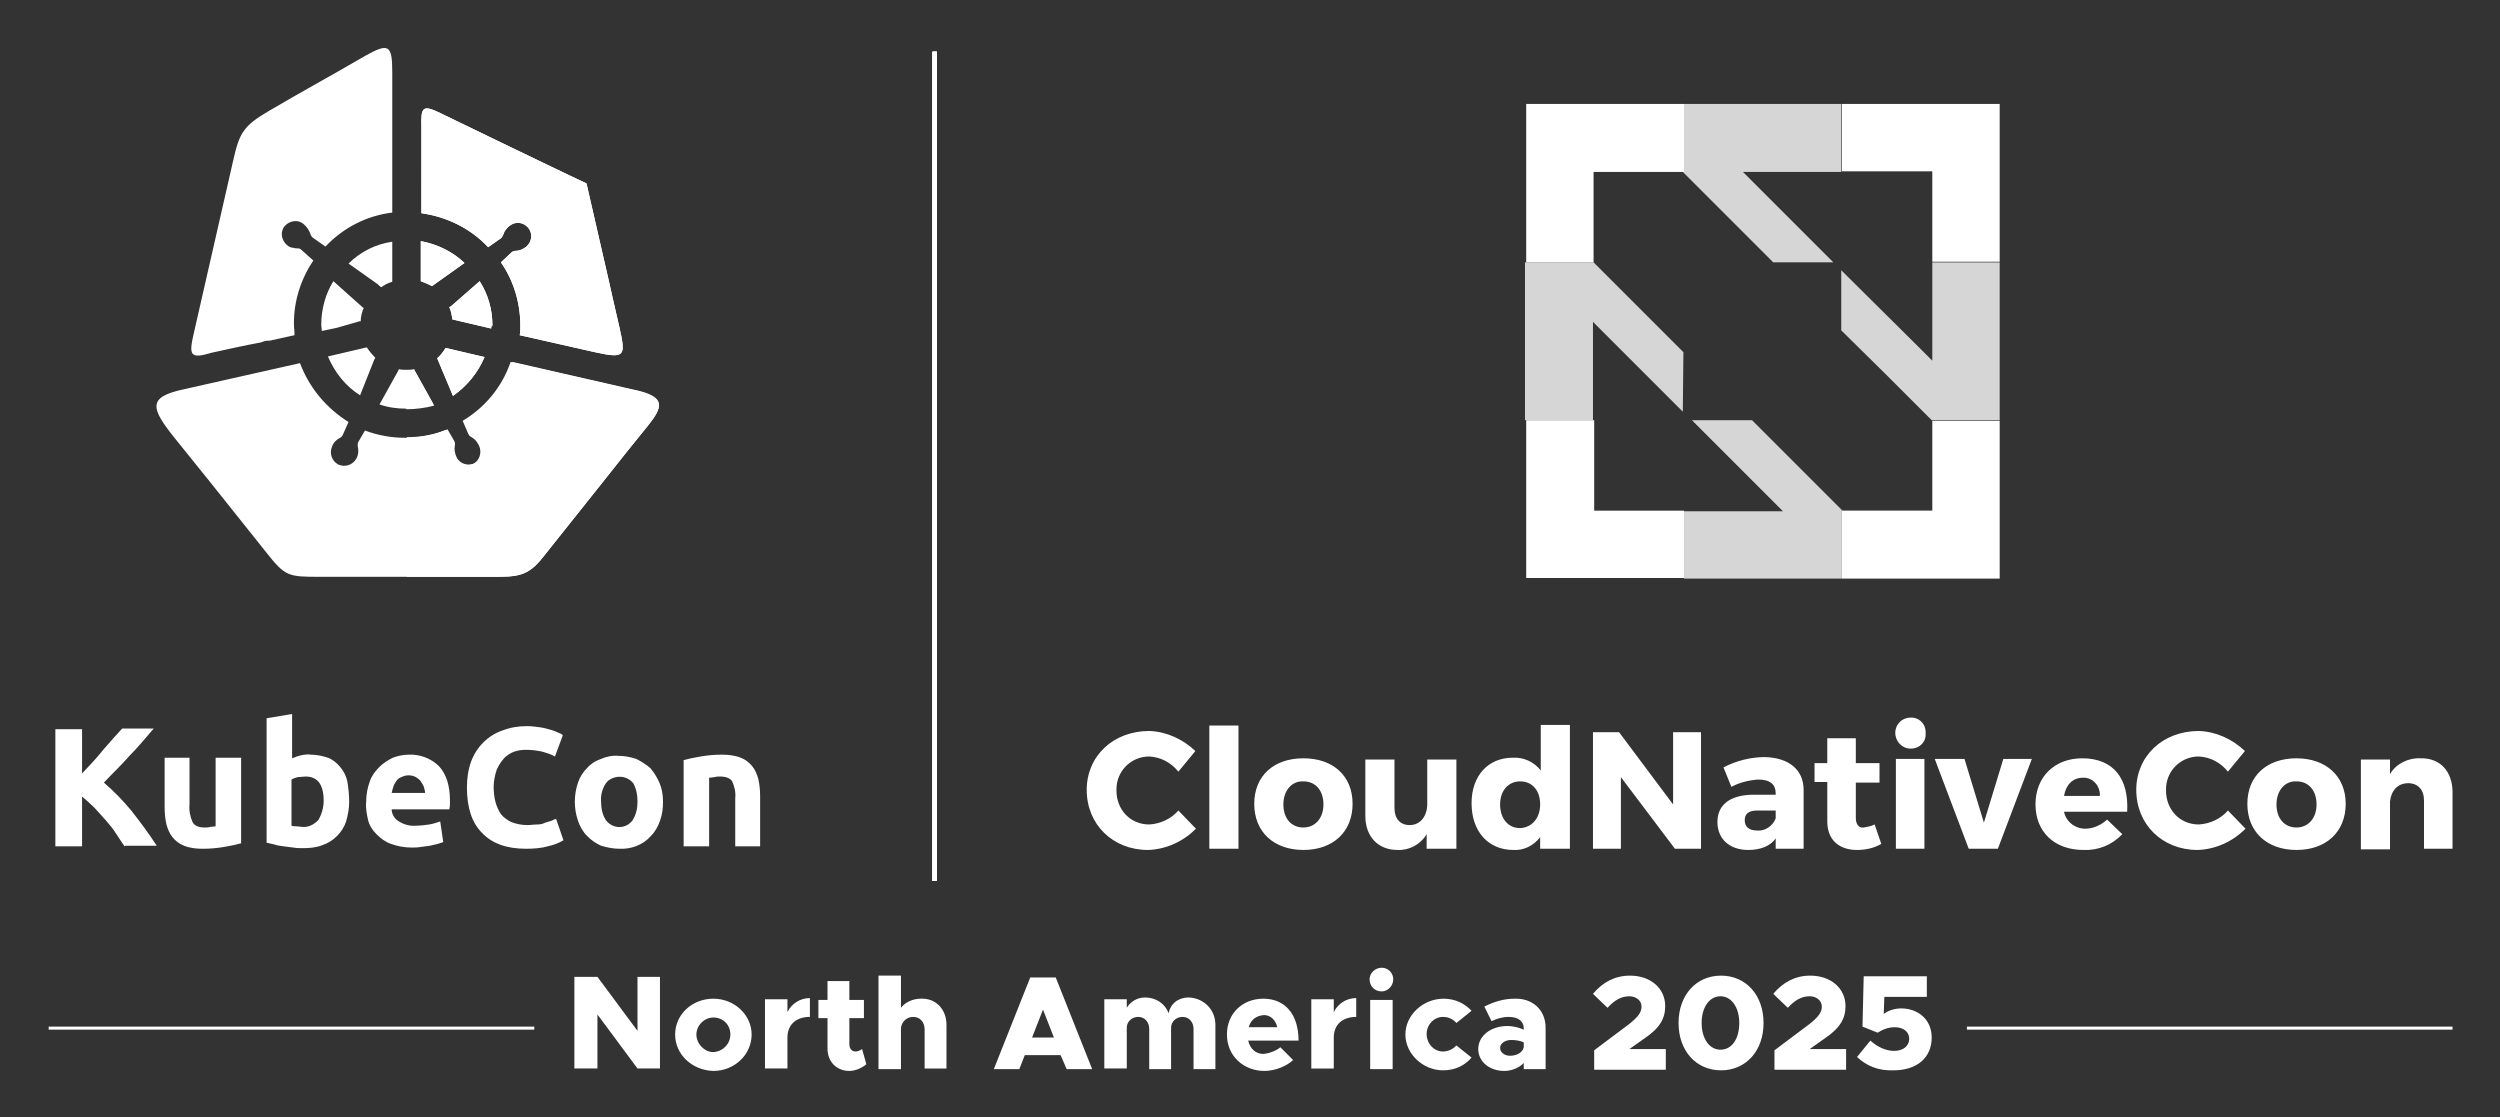
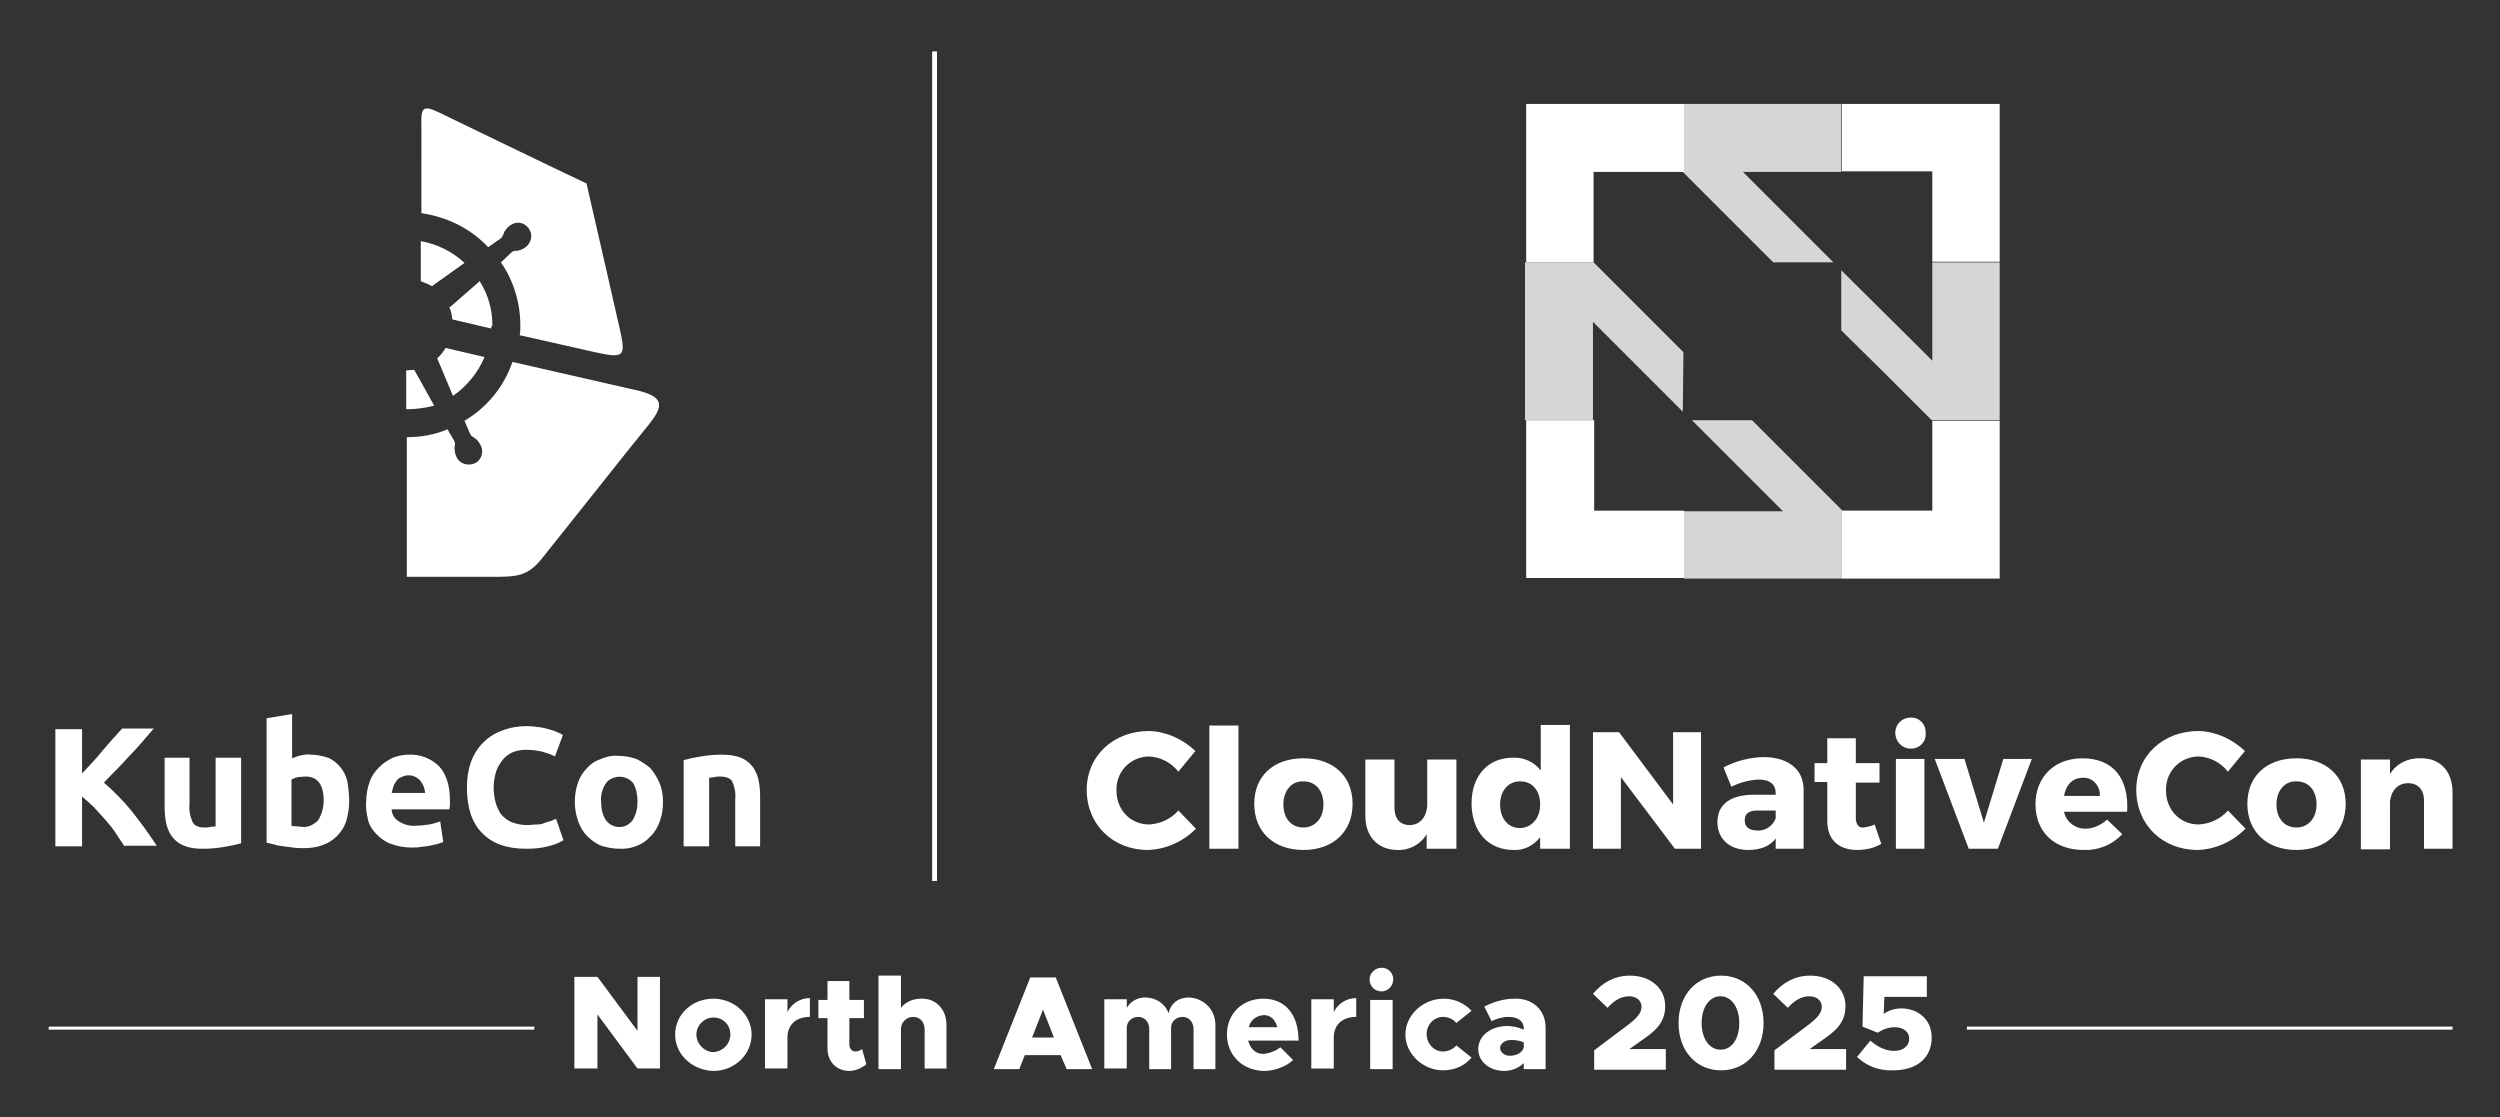
<svg xmlns="http://www.w3.org/2000/svg" xmlns:xlink="http://www.w3.org/1999/xlink" role="img" viewBox="-5.92 23.08 411.84 184.09">
  <rect x="-5.92" y="23.08" width="411.84" height="184.09" fill="#333333" stroke="none" />
  <title>kcna25-white.svg</title>
  <style>svg {enable-background:new 0 0 400 245}</style>
  <style>.st3,.st4{fill:#fff}.st4{fill-rule:evenodd;clip-rule:evenodd}</style>
  <path d="M106.7 148.3c.7-.2 1.6-.4 2.8-.6 1.2-.2 2.3-.3 3.5-.3 1 0 2.1.1 3.1.5.8.3 1.4.8 1.9 1.4.5.6.8 1.4 1 2.1.2.9.3 1.8.3 2.8v8.3h-4.1v-7.9c.1-1-.1-1.9-.5-2.8-.3-.5-1-.8-2-.8-.3 0-.6 0-.9.1-.3 0-.6.1-.9.1v11.3h-4.2v-14.2zm-7.6 6.8c0-1.1-.2-2.1-.7-3-1-1.2-2.7-1.4-4-.5-.2.1-.3.3-.5.5-.6.9-.9 2-.8 3 0 1.1.2 2.2.8 3.1.9 1.2 2.6 1.5 3.8.6.2-.2.5-.4.6-.6.6-1 .8-2 .8-3.1m4.2 0c0 1.1-.1 2.1-.5 3.2-.3.9-.8 1.8-1.5 2.5-1.3 1.5-3.3 2.2-5.2 2.1-1 0-2-.2-3-.5-.9-.4-1.6-.9-2.3-1.6-.7-.7-1.2-1.6-1.5-2.5-.7-2-.7-4.3 0-6.3.3-.9.8-1.7 1.5-2.4.6-.7 1.4-1.2 2.3-1.5.9-.4 1.9-.6 2.9-.5 1 0 2 .2 2.9.5.8.4 1.6.9 2.3 1.5.6.7 1.1 1.5 1.5 2.4.4.9.6 2 .6 3.1m-22.6 7.8c-3.2 0-5.6-.9-7.2-2.6-1.7-1.7-2.5-4.2-2.5-7.5 0-1.5.2-2.9.7-4.3.9-2.4 2.8-4.3 5.2-5.1 1.3-.5 2.6-.7 4-.7.7 0 1.5.1 2.2.2.7.1 1.3.3 1.7.4.4.1.9.3 1.3.5.3.1.5.2.7.4l-1.3 3.5c-.7-.4-1.4-.6-2.1-.8-.9-.2-1.8-.3-2.7-.3-.7 0-1.3.1-1.9.3-.6.2-1.2.6-1.7 1.1-.5.6-.9 1.2-1.2 1.9-.3.9-.5 1.9-.5 2.8 0 .8.1 1.7.3 2.5.2.7.5 1.4.9 2 .5.6 1.1 1 1.7 1.3.8.3 1.7.5 2.6.5.6 0 1.1-.1 1.7-.1.5 0 .9-.1 1.3-.3.3-.1.7-.2 1-.3.3-.1.5-.3.8-.3l1.2 3.5c-.8.5-1.7.8-2.6 1-1 .3-2.3.4-3.6.4m-16.6-9.2c0-.3-.1-.7-.2-1-.1-.3-.3-.6-.5-.9-.2-.3-.5-.5-.8-.7-.4-.2-.8-.3-1.2-.3-.4 0-.8.1-1.2.3-.3.1-.6.3-.8.6-.2.3-.4.6-.5.9-.1.3-.2.7-.3 1.1h5.5zm-9.7 1.5c0-1.2.2-2.3.6-3.4.3-.9.9-1.7 1.6-2.4.6-.6 1.4-1.1 2.2-1.5.8-.3 1.7-.5 2.6-.5 1.8-.1 3.7.6 5 1.9 1.2 1.3 1.8 3.2 1.8 5.6v.8c0 .3-.1.5-.1.7h-9.5c0 .8.5 1.6 1.2 2 .8.5 1.8.8 2.8.7.7 0 1.5-.1 2.2-.2.6-.1 1.2-.3 1.8-.5l.5 3.4-.9.3c-.4.1-.8.2-1.3.3-.5.1-.9.1-1.5.2-.5.1-1 .1-1.5.1-1.2 0-2.3-.2-3.4-.6-.9-.3-1.7-.9-2.4-1.6-.7-.7-1.2-1.5-1.4-2.4-.2-.9-.4-1.9-.3-2.9m-2.8 0c0 1.1-.2 2.1-.5 3.2-.3.9-.8 1.7-1.5 2.4s-1.5 1.2-2.4 1.5c-1 .4-2.1.5-3.2.5-.5 0-1.1 0-1.6-.1l-1.6-.2c-.5-.1-1-.1-1.5-.3-.5-.1-.9-.2-1.3-.3v-20.5l4.2-.7v7.3c.5-.2 1-.4 1.5-.5.5-.1 1.1-.2 1.6-.1.9 0 1.9.2 2.8.5.8.3 1.5.9 2 1.5.6.7 1 1.5 1.2 2.4.2 1.2.3 2.3.3 3.4m-4.2-.2c0-2.7-1-4-3-4-.4 0-.9.1-1.3.1-.3.1-.7.2-1 .4v7.6c.3.1.5.1.8.1.3 0 .7.1 1 .1 1 .1 1.9-.4 2.6-1.1.6-1 .9-2.1.9-3.2m-13.6 7c-.7.2-1.6.4-2.8.6-1.2.2-2.3.3-3.5.3-1.1 0-2.1-.1-3.1-.5-.8-.3-1.4-.8-1.9-1.4-.5-.6-.8-1.4-1-2.1-.2-.9-.3-1.8-.3-2.8v-8.2h4.1v7.7c-.1 1 .1 2 .5 2.9.3.6 1 .9 2 .9.3 0 .6 0 .9-.1.3 0 .6-.1.9-.1v-11.3h4.2V162zm-19.2.5c-.4-.6-.9-1.3-1.4-2.1-.5-.8-1.1-1.5-1.7-2.2-.6-.7-1.3-1.4-1.9-2.1-.6-.6-1.3-1.2-2-1.8v8.2H3.2v-19.3h4.4v7.3c1.1-1.2 2.3-2.4 3.4-3.8 1.1-1.3 2.2-2.5 3.2-3.6h5.2c-1.3 1.5-2.6 3.1-4 4.5-1.3 1.5-2.8 2.9-4.2 4.4 1.6 1.4 3.1 2.9 4.5 4.6 1.5 1.9 2.9 3.8 4.2 5.8h-5.2l-.1.1z" class="st3" />
-   <path d="M49.5 77.1l-2.4.5c0-.3-.1-.7-.1-1 0-2.6.7-5.1 2-7.2l4.7 4.2c.1.1.2.2.3.2-.3.7-.5 1.5-.5 2.2-.1 0-.3 0-.5.1l-3.5 1zm9.2-14.2v6.6c-.7.2-1.3.5-1.8.9-.2-.1-.4-.3-.6-.5l-4.8-3.4c1.9-1.9 4.4-3.2 7.2-3.6M26 78c2.3-10 4.2-18.5 6.5-28.5 1-4.5 1.7-5.7 5.8-8.1 5.6-3.3 9.9-5.6 15.9-9.1 3.8-2.1 4.5-2 4.5 2.6v23.2c-4.2.5-8.1 2.5-11 5.6l-2-1.4c-.2-.1-.4-.4-.5-.7-.2-.6-.6-1.2-1.1-1.6-.9-.8-2.3-.6-3.1.3-.8.9-.6 2.3.3 3.1.3.3.7.5 1.1.5.3.1.5.1.8.1.2 0 .4.1.6.3l1.9 1.7c-2.1 3.1-3.2 6.7-3.2 10.3 0 .7.1 1.3.1 2l-4.1.9c-.3 0-.6 0-.9.1l-.6.2c-2.7.5-5.4 1.1-8.1 1.7-3.6 1.1-3.7.3-2.9-3.2m37.4-8.6v-6.6c2.7.5 5.2 1.7 7.2 3.6l-5.2 3.7c-.1.1-.1.1-.2.1-.5-.3-1.1-.5-1.8-.8M75 77.2l-6.4-1.5c-.1-.7-.2-1.4-.5-2 .1-.1.1-.1.2-.1l4.8-4.2c1.4 2.2 2.1 4.7 2.1 7.3-.2.1-.2.3-.2.5m-8.4-35.5c3.5 1.7 6 2.9 9.5 4.6 4.8 2.3 9.7 4.7 14.6 7 1.2 5.2 2.4 10.5 3.6 15.7.7 3.2 1.1 4.8 1.8 7.9 1.1 4.9 1 5.3-4 4.2l-12.4-2.8c.1-.5.1-1.1.1-1.6 0-3.7-1.1-7.4-3.2-10.4l1.7-1.6c.2-.2.5-.3.7-.3.7 0 1.3-.3 1.8-.7.9-.8 1.1-2.1.3-3.1-.8-.9-2.1-1.1-3.1-.3-.3.2-.6.6-.8.9-.1.3-.2.5-.3.7-.1.2-.2.4-.4.5l-2 1.4c-2.9-3.1-6.8-5-11-5.6V44c-.1-3.3.2-3.7 3.1-2.3m-4.3 42.2c-.4.1-.8.1-1.3.1-.4 0-.8 0-1.2-.1l-.2.4-3 5.4c1.4.5 2.9.7 4.4.7 1.5 0 3-.3 4.5-.7l-3-5.4-.2-.4m5.2-3.5l6.4 1.5c-1.1 2.6-2.9 4.8-5.2 6.4l-2.6-6.2c.6-.5 1-1.1 1.4-1.7m-19.4 1.4l6.4-1.5c.4.6.9 1.2 1.4 1.7l-.2.4-2.3 5.8c-2.4-1.5-4.2-3.8-5.3-6.4m52.8 11.3c-3.1 3.8-4.5 5.6-7.6 9.5-3.5 4.4-6.3 7.9-9.8 12.3-2.5 3.2-4.3 3.2-8.4 3.2H46.9c-5.4 0-5.8 0-9.1-4.2-3.3-4.1-5.8-7.3-9.1-11.4-2.6-3.2-3.2-4-5.8-7.2-4-5-4.6-6.8 1.5-8.1l19.1-4.3c1.5 4 4.3 7.4 8 9.7l-.9 2c-.1.3-.3.5-.5.6-.6.3-1.1.8-1.3 1.4-.5 1.1-.1 2.4 1 3 1.1.5 2.4.1 3-1 .2-.4.3-.8.3-1.2 0-.3 0-.5-.1-.8 0-.2 0-.5.1-.7l1.1-1.9c2.1.8 4.4 1.2 6.6 1.2 2.3 0 4.6-.4 6.7-1.3l1.1 1.9c.1.2.2.5.1.8-.1.6 0 1.3.3 1.9.5 1.1 1.9 1.5 3 1s1.5-1.9 1-3c-.2-.4-.4-.7-.7-1-.2-.2-.4-.3-.7-.5-.2-.1-.3-.3-.4-.5l-.9-2.1c3.7-2.2 6.5-5.6 7.9-9.7l21 4.8c4.4 1.1 4.1 2.6 1.7 5.6" class="st4" />
  <path d="M63.4 69.4v-6.6c2.7.5 5.2 1.7 7.2 3.6l-5.2 3.7c-.1.1-.1.1-.2.1-.5-.3-1.1-.5-1.8-.8M75 77.2l-6.4-1.5c-.1-.7-.2-1.4-.5-2 .1-.1.1-.1.2-.1l4.8-4.2c1.4 2.2 2.1 4.7 2.1 7.3-.2.1-.2.3-.2.5m-8.4-35.5c3.5 1.7 6 2.9 9.5 4.6 4.8 2.3 9.7 4.7 14.6 7 1.2 5.2 2.4 10.5 3.6 15.7.7 3.2 1.1 4.8 1.8 7.9 1.1 4.9 1 5.3-4 4.2l-12.4-2.8c.1-.5.1-1.1.1-1.6 0-3.7-1.1-7.4-3.2-10.4l1.7-1.6c.2-.2.5-.3.7-.3.7 0 1.3-.3 1.8-.7.9-.8 1.1-2.1.3-3.1s-2.1-1.1-3.1-.3c-.3.2-.6.6-.8.9-.1.3-.2.5-.3.7-.1.2-.2.4-.4.5l-2 1.4c-2.9-3.1-6.8-5-11-5.6V44c-.1-3.3.2-3.7 3.1-2.3m.9 38.7l6.4 1.5c-1.1 2.6-2.9 4.8-5.2 6.4l-2.6-6.2c.6-.5 1-1.1 1.4-1.7M61 90.5v-6.4c.4 0 .9-.1 1.3-.1.1.2.2.3.3.5l3 5.4c-1.5.4-3.1.6-4.6.6m39.9 2.6c-3.1 3.8-4.5 5.6-7.6 9.5-3.5 4.4-6.3 7.9-9.8 12.3-2.5 3.2-4.3 3.2-8.4 3.2h-14v-23c2.3 0 4.6-.4 6.7-1.3l1.1 1.9c.1.2.2.5.1.8-.1.6 0 1.3.3 1.9.5 1.1 1.9 1.5 3 1s1.5-1.9 1-2.9c-.2-.4-.4-.7-.7-1-.2-.2-.4-.3-.7-.5-.2-.1-.3-.3-.4-.5l-.9-2.1c3.7-2.2 6.5-5.6 7.9-9.7l21 4.8c4.1 1.1 3.8 2.6 1.4 5.6" class="st4" />
  <path d="M256.6 92.3h-11.1v26h26v-11.1h-14.8V92.3zm55.8.1v14.8h-14.8l-.1-.1v11.3h26v-26h-11.1c-.1-.1 0 0 0 0zm-66.9-26.1h11.2l-.1-.1V51.4h14.8l.1.1V40.2h-26v26.1zm52-26.1v11.1h14.9v14.9h11.1v-26h-26z" class="st3" />
  <path d="M296.1 66.3l-14.9-14.9h16.2V40.2h-26v11.3l14.8 14.8h9.9zm-13.4 26h-9.9l12.4 12.4 2.6 2.6h-16.3v11.1h26v-11.3l-7.4-7.4-7.4-7.4zm29.7-26v16.2l-2.6-2.6-12.4-12.3v9.9l7.5 7.4 7.4 7.4h11.2v-26h-11.1zm-41 14.8l-14.8-14.8h-11.3v26h11.2V76.1l14.8 14.8.1-9.8z" class="st3" opacity=".8" />
  <path d="M191 146.8l-2.8 3.4c-1.2-1.5-2.9-2.4-4.8-2.5-3 0-5.4 2.4-5.4 5.4v.2c0 3.2 2.3 5.6 5.4 5.6 1.8-.1 3.6-.9 4.8-2.3l2.9 3c-2.1 2.1-4.9 3.4-7.9 3.5-5.8 0-10.1-4.2-10.1-9.9 0-5.6 4.4-9.7 10.3-9.7 2.8.1 5.5 1.3 7.6 3.3zm2.3 16.1v-20.3h4.8v20.3h-4.8zm23.6-7.4c0 4.6-3.2 7.6-8.1 7.6s-8.1-3-8.1-7.6 3.2-7.5 8.1-7.5c4.9 0 8.1 2.9 8.1 7.5zm-11.4.1c0 2.3 1.3 3.8 3.3 3.8 1.9 0 3.3-1.5 3.3-3.8s-1.3-3.8-3.3-3.8c-1.9-.1-3.3 1.5-3.3 3.8zm28.4 7.3h-4.8v-2.4c-1 1.7-2.9 2.7-4.8 2.6-3.2 0-5.3-2.2-5.3-5.6v-9.3h4.8v8c0 1.7.9 2.8 2.5 2.8 1.8 0 2.9-1.5 2.9-3.5v-7.3h4.8v14.7zm18.7 0h-4.8V161c-1.1 1.4-2.7 2.2-4.4 2.1-4.2 0-6.9-3.1-6.9-7.7 0-4.5 2.7-7.5 6.8-7.5 1.8-.1 3.5.7 4.6 2.1v-7.5h4.8v20.4zm-4.8-7.3c0-2.3-1.3-3.8-3.3-3.8-1.9 0-3.3 1.5-3.3 3.8s1.3 3.9 3.3 3.9c2-.1 3.3-1.7 3.3-3.9zm22.2 7.3l-8.9-11.8v11.8h-4.6v-19.2h4.3l8.9 11.9v-11.9h4.6v19.2H270zm21.2-9.7v9.7h-4.6v-1.7c-.9 1.3-2.6 1.9-4.5 1.9-3.2 0-5.1-1.9-5.1-4.6 0-2.8 2-4.4 5.7-4.5h3.9v-.2c0-1.5-.9-2.3-2.9-2.3-1.5.1-3.1.5-4.4 1.2l-1.3-3.2c2.1-1.1 4.5-1.7 6.8-1.7 4 .1 6.4 2.1 6.4 5.4zm-4.6 4.7v-1.3h-3c-1.4 0-2.1.5-2.1 1.6s.7 1.7 2.1 1.7c1.2.1 2.5-.7 3-2zm17.4 4.2c-1.2.7-2.6 1-4 1-2.9 0-4.9-1.6-4.9-4.7v-6.5H293v-3.1h2.1v-4.1h4.7v4.1h3.9v3.2h-3.9v5.8c0 1.1.5 1.7 1.3 1.6.6-.1 1.2-.2 1.8-.5l1.1 3.2zm7.3-18.2c.1 1.4-1 2.5-2.4 2.5h-.1c-1.4 0-2.5-1.2-2.5-2.6 0-1.4 1.1-2.5 2.5-2.5 1.3-.1 2.4.9 2.5 2.2v.4zm-4.9 19v-14.8h4.7v14.8h-4.7zm12 0l-5.6-14.8h4.9l3.2 10.5 3.2-10.5h4.7l-5.6 14.8h-4.8zm26.1-6.1h-10.4c.3 1.6 1.8 2.8 3.5 2.8 1.3 0 2.6-.6 3.6-1.5l2.5 2.4c-1.7 1.8-4 2.7-6.4 2.6-4.8 0-7.9-3-7.9-7.5 0-4.6 3.2-7.6 7.7-7.6 5.2 0 7.7 3.4 7.4 8.8zm-4.5-2.6c.1-1.5-1-2.9-2.5-3h-.3c-1.7 0-2.8 1.2-3.1 3h5.9zm23.9-7.4l-2.8 3.4c-1.2-1.5-2.9-2.4-4.8-2.5-3 0-5.4 2.4-5.4 5.4v.2c0 3.2 2.3 5.6 5.4 5.6 1.8-.1 3.6-.9 4.8-2.3l2.9 3c-2.1 2.1-4.9 3.4-7.9 3.5-5.8 0-10.1-4.2-10.1-9.9 0-5.6 4.4-9.7 10.3-9.7 2.8.1 5.5 1.3 7.6 3.3zm16.6 8.7c0 4.6-3.2 7.6-8.1 7.6s-8.1-3-8.1-7.6 3.2-7.5 8.1-7.5c4.8 0 8.1 2.9 8.1 7.5zm-11.4.1c0 2.3 1.3 3.8 3.3 3.8 1.9 0 3.3-1.5 3.3-3.8s-1.3-3.8-3.3-3.8c-1.9-.1-3.3 1.5-3.3 3.8zm29-2v9.3h-4.7v-8c0-1.7-1-2.8-2.6-2.8-1.7 0-2.8 1.2-3 3v7.9H383v-14.8h4.8v2.4c1-1.7 3-2.7 5-2.6 3.2-.1 5.3 2.1 5.3 5.6z" class="st3" />
  <path d="M147.7 31.6h.7v136.6h-.7V31.6z" class="st3" id="b_00000024691218882552778000000002336424844393309064_" />
  <path d="M147.7 31.6h.7v136.6h-.7V31.6z" class="st3" />
  <path d="M147.7 31.6h.7v136.6h-.7V31.6z" class="st3" />
  <defs>
-     <path id="SVGID_00000091713371252373075470000005590703400705021347_" d="M147.7 31.6h.7v136.6h-.7z" />
-   </defs>
+     </defs>
  <use fill="#fff" overflow="visible" xlink:href="#SVGID_00000091713371252373075470000005590703400705021347_" />
  <clipPath id="SVGID_00000172412585018182953120000009395135640996239755_">
    <use overflow="visible" xlink:href="#SVGID_00000091713371252373075470000005590703400705021347_" />
  </clipPath>
  <g clip-path="url(#SVGID_00000172412585018182953120000009395135640996239755_)">
    <path d="M147.7 31.6h.7v136.6h-.7V31.6z" class="st3" />
  </g>
  <g>
    <path d="M318.1 192.2h80v.5h-80v-.5zm-316 0h80v.5h-80v-.5z" class="st3" />
    <path d="M88.7 184h3.8l6.6 8.9V184h3.7v15.1h-3.7l-6.6-8.9v8.9h-3.8V184zm16.6 9.5c0-3.3 2.8-5.9 6.3-5.9s6.3 2.7 6.3 5.9c0 3.3-2.8 6-6.3 6-3.5-.1-6.3-2.7-6.3-6zm9.1 0c0-1.6-1.2-2.8-2.8-2.8-1.5 0-2.8 1.3-2.8 2.8s1.3 2.9 2.8 2.9c1.6-.1 2.8-1.4 2.8-2.9zm13.1-6v3.1c-2.3 0-3.7 1.3-3.7 3.4v5.1h-3.7v-11.4h3.7v2.1c.7-1.4 2.1-2.3 3.7-2.3zm9.3 10.9c-.7.6-1.8 1.1-2.8 1.1-2.1 0-3.6-1.5-3.6-3.7v-5h-1.5v-3h1.5v-3.1h3.6v3.1h2.4v3H134v4.3c0 .7.4 1.2 1 1.2.4 0 .8-.2 1.1-.4l.7 2.5zm13.2-6.5v7.2h-3.6v-6.4c0-1.3-.8-2.1-1.9-2.1-1.1 0-2 .9-2 2v6.6h-3.7v-15.4h3.7v5.3c.7-.9 1.9-1.5 3.3-1.5 2.5-.1 4.2 1.8 4.2 4.3zm18.8 5h-5.9l-.9 2.3h-4.2l6-15.1h4.2l6 15.1h-4.2l-1-2.3zm-1.1-2.9l-1.8-4.6-1.8 4.6h3.6zm26.6-2.1v7.3h-3.6v-6.6c0-1.1-.7-2-1.8-2s-1.9.8-1.9 1.8v6.8h-3.6v-6.6c0-1.1-.7-2-1.8-2s-1.9.8-1.9 1.8v6.7H176v-11.4h3.7v1.4c.6-1 1.7-1.7 3-1.7 1.8 0 3.3 1 3.9 2.6.3-1.6 1.6-2.6 3.3-2.6 2.5.1 4.4 2 4.4 4.5zm10.7 3.7l2.1 2.1c-1 1-3 1.8-4.7 1.8-3.5 0-6.2-2.5-6.2-6s2.6-5.9 6-5.9c3.6 0 5.8 2.6 5.8 6.9h-8.3c.3 1.3 1.2 2.2 2.5 2.2 1-.1 2.1-.5 2.8-1.1zm-5.2-3.3h4.7c-.3-1.2-1.1-2-2.2-2-1.3.1-2.2.8-2.5 2zm17.7-4.8v3.1c-2.3 0-3.7 1.3-3.7 3.4v5.1h-3.7v-11.4h3.7v2.1c.7-1.4 2.1-2.3 3.7-2.3zm2.2-3.1c0-1 .9-1.9 2-1.9s1.9.9 1.9 1.9c0 1.1-.9 2-1.9 2-1.2 0-2-.9-2-2zm.1 3.4h3.7v11.4h-3.7v-11.4zm5.8 5.7c0-3.2 2.9-5.9 6.3-5.9 1.9 0 3.5.8 4.6 2l-2.5 2c-.5-.6-1.3-1-2.2-1-1.5 0-2.7 1.3-2.7 2.8 0 1.6 1.2 2.9 2.7 2.9.8 0 1.7-.4 2.2-1l2.5 2c-1.1 1.3-2.7 2.1-4.7 2.1-3.3 0-6.2-2.7-6.2-5.9zm23.1-1.1v6.8h-3.6v-1c-.8.8-2 1.3-3.2 1.3-2.4 0-4.3-1.5-4.3-3.6 0-2.2 2.1-3.8 4.8-3.8.8 0 1.8.2 2.7.6v-.2c0-1.1-.8-1.9-2.5-1.9-1 0-2 .3-2.8.7l-1.2-2.4c1.6-.8 3.2-1.3 5-1.3 2.9-.1 5.1 1.8 5.1 4.8zm-3.6 3.2v-.8c-.6-.3-1.4-.4-2.1-.4-1 0-1.8.6-1.8 1.3s.7 1.3 1.6 1.3c1.1 0 2.1-.5 2.3-1.4zm11.6.5l5.6-4.2c1.7-1.3 2.2-2.1 2.2-3 0-1-.9-1.7-2-1.7-1.4 0-2.5.7-3.6 1.9l-2.4-2.3c1.6-1.9 3.6-3 6.1-3 3.4 0 5.8 2.1 5.8 5 0 2-.8 3.6-3.5 5.4l-2.4 1.7h6v3.4h-11.8v-3.2zm13.9-4.5c0-4.6 2.9-7.8 7-7.8s7 3.2 7 7.8-2.9 7.8-7 7.8-7-3.2-7-7.8zm10 0c0-2.6-1.3-4.4-3.1-4.4s-3.1 1.8-3.1 4.4c0 2.6 1.3 4.4 3.1 4.4 1.9 0 3.1-1.8 3.1-4.4zm5.8 4.5l5.6-4.2c1.7-1.3 2.2-2.1 2.2-3 0-1-.9-1.7-2-1.7-1.4 0-2.5.7-3.6 1.9l-2.4-2.3c1.6-1.9 3.6-3 6.1-3 3.4 0 5.8 2.1 5.8 5 0 2-.8 3.6-3.5 5.4l-2.4 1.7h6v3.4h-11.8v-3.2zm13.6 1.1l2.2-2.7c1.1 1 2.5 1.7 3.9 1.7 1.6 0 2.5-.9 2.5-2s-.9-1.9-2.4-1.9c-1.1 0-2 .4-2.8.9l-2.5-1 .2-8.3h10.4v3.4h-7l-.1 2.8c.7-.5 1.7-.9 2.9-.9 2.6 0 5 1.7 5 4.8 0 3.3-2.4 5.4-6.3 5.4-2.6.1-4.5-.8-6-2.2z" class="st3" />
  </g>
</svg>